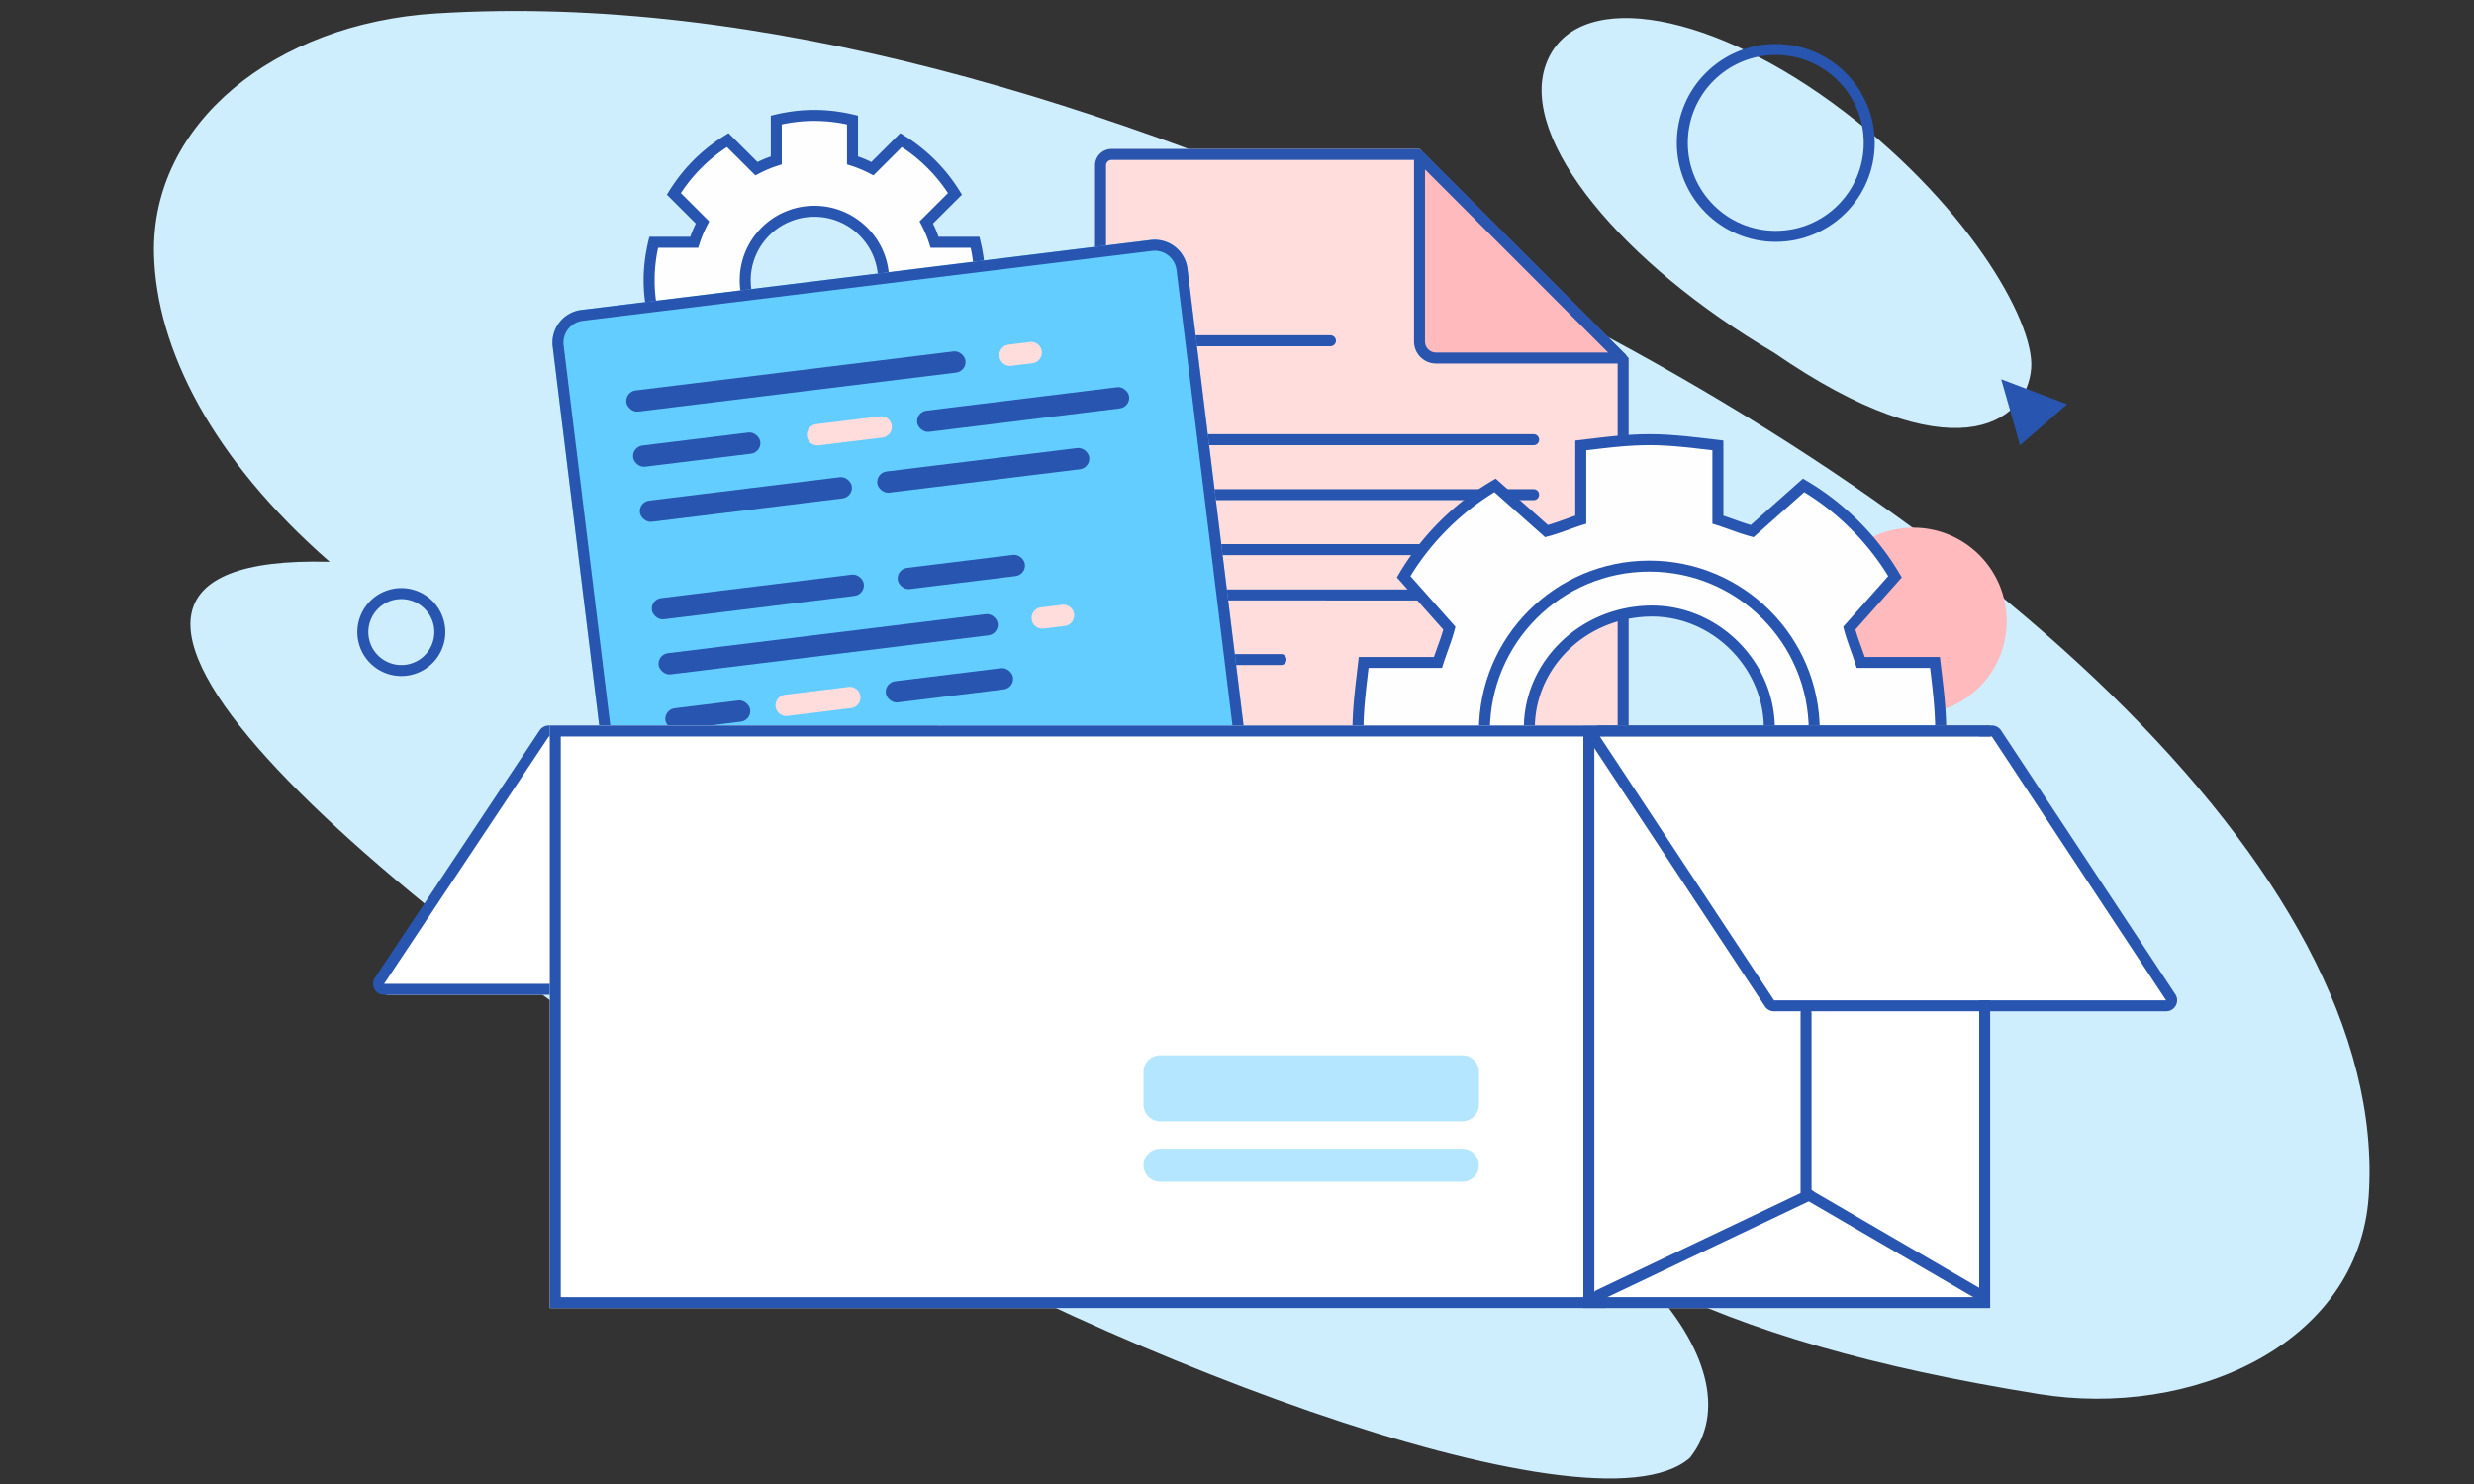
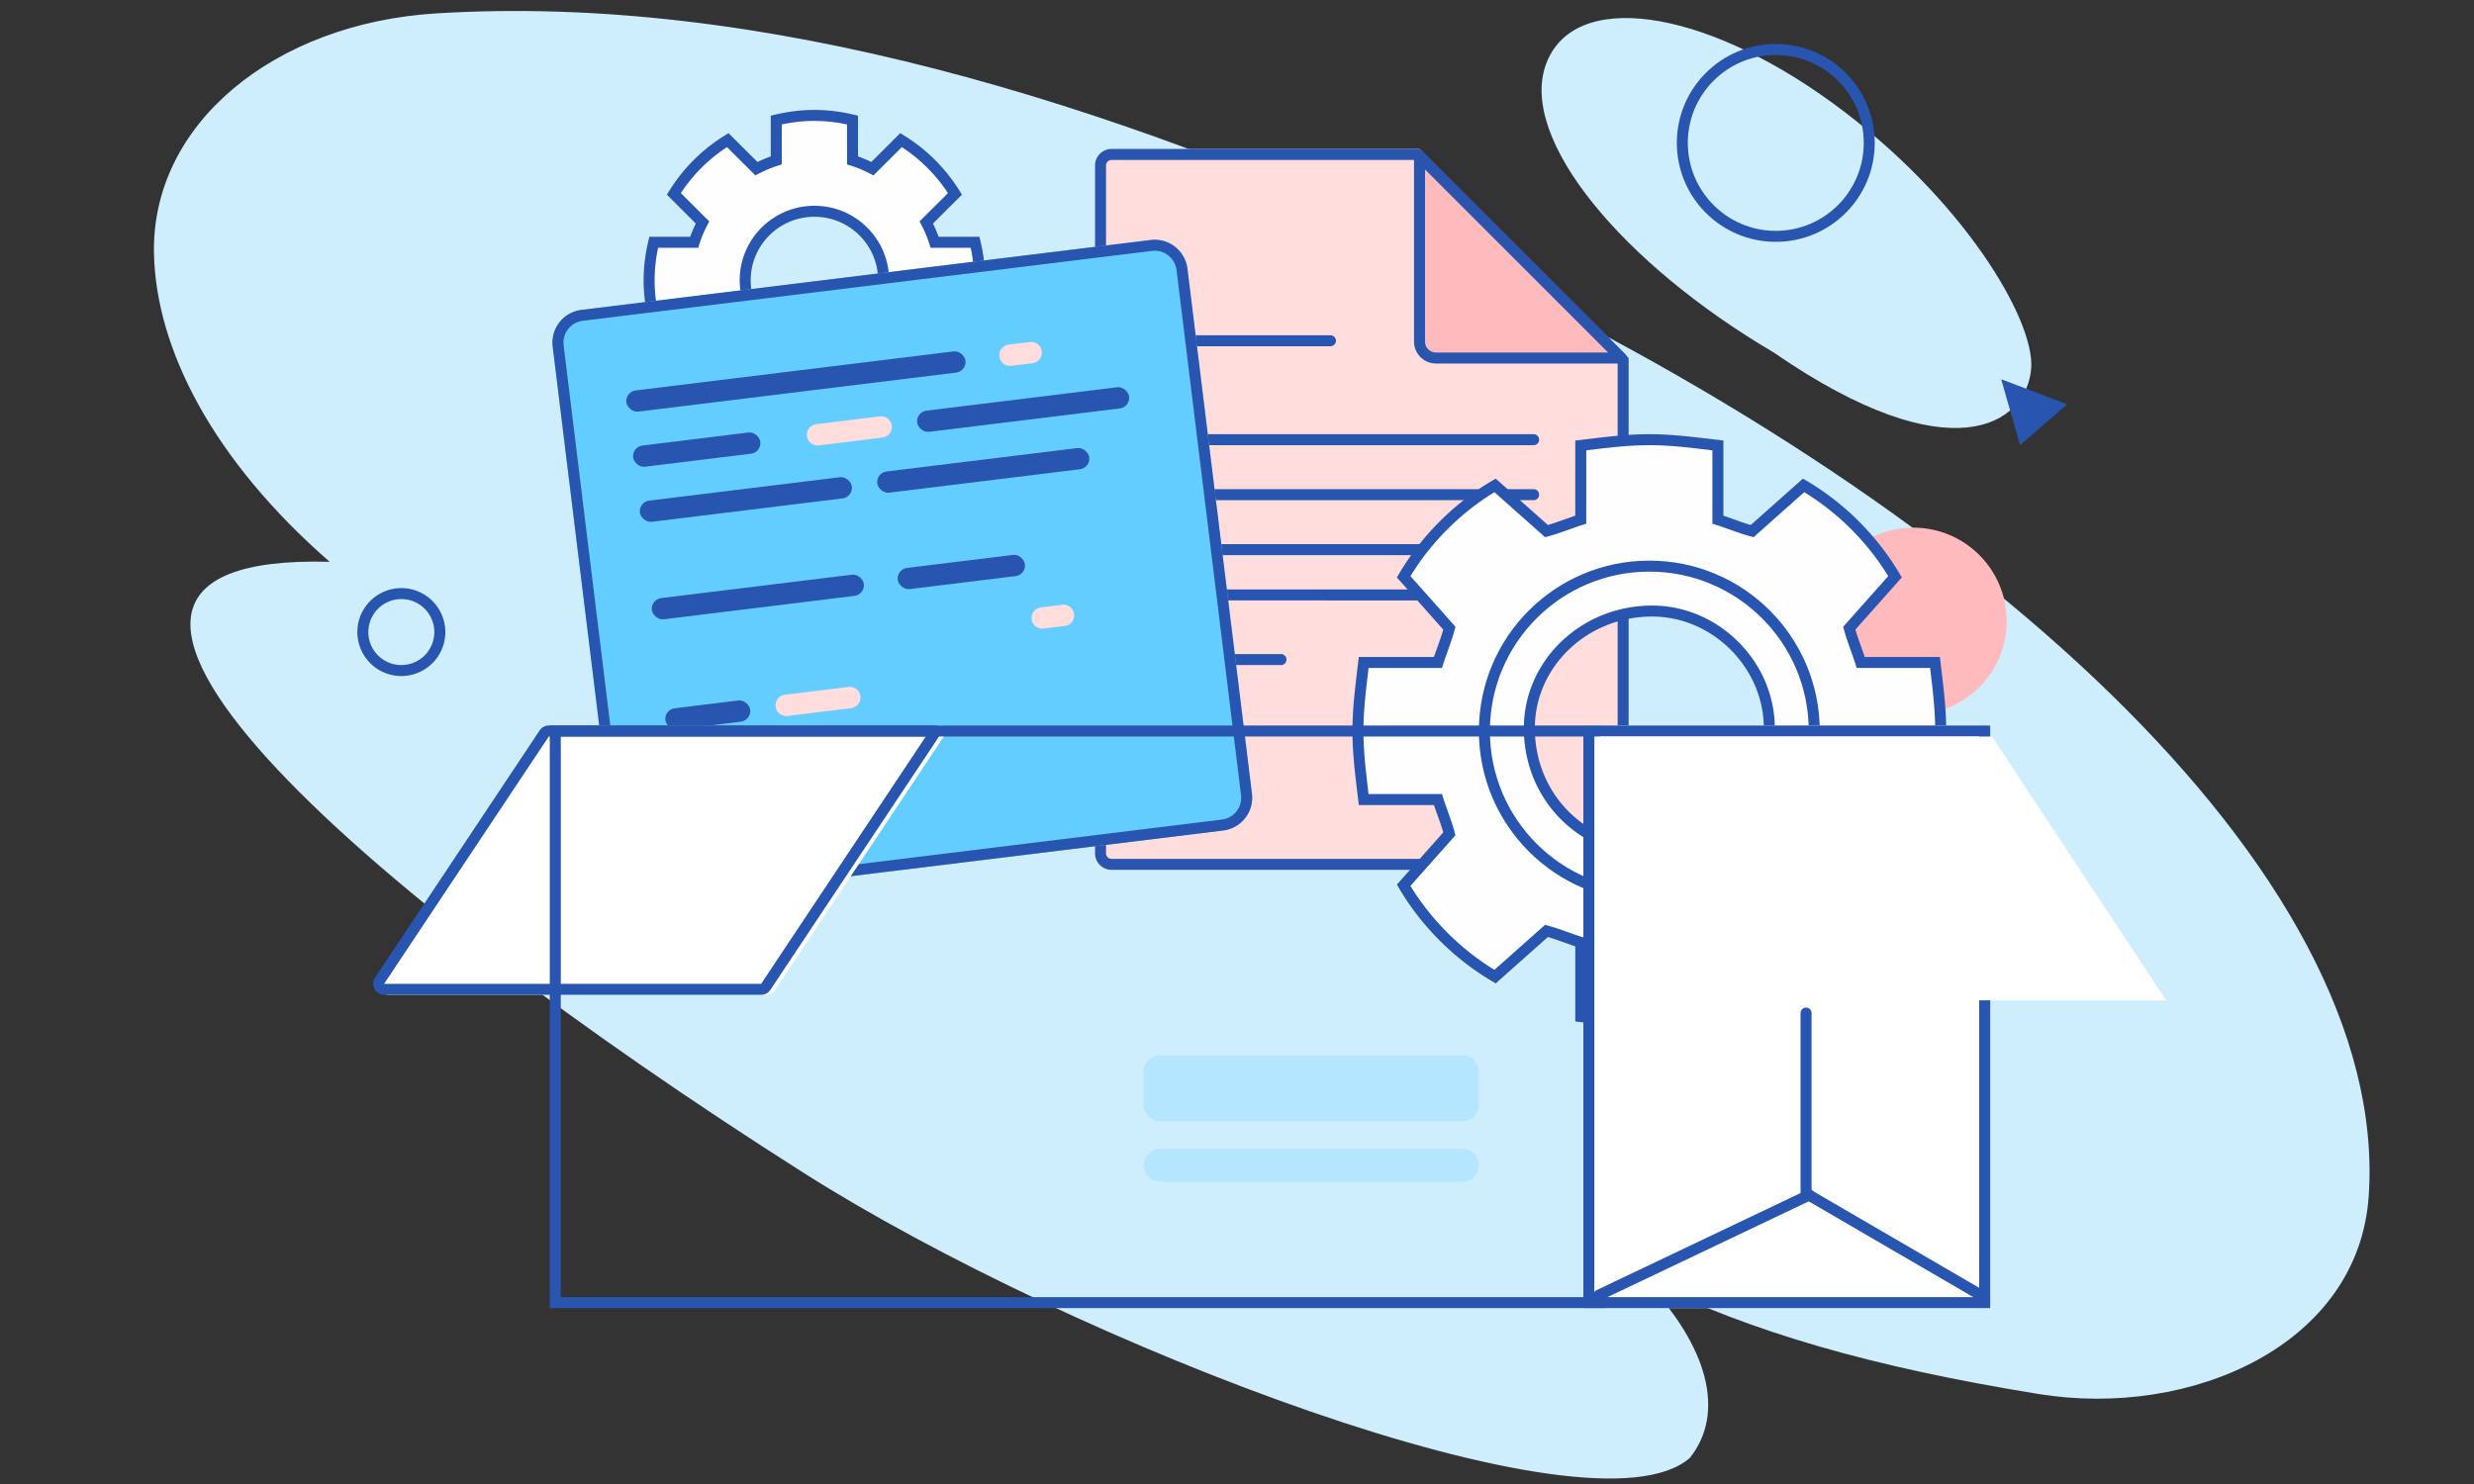
<svg xmlns="http://www.w3.org/2000/svg" width="450" height="270">
  <rect width="100%" height="100%" fill="#333333" stroke="none" />
  <g fill="none" fill-rule="evenodd">
    <path d="M322.63 64.135c-27.395-16.101-46.368-38.725-41.451-52.38 4.917-13.654 28.248-10.442 52.167 6.997 23.919 17.438 36.776 39.56 36.112 48.25-.779 10.202-14.51 19.44-46.827-2.867zM430.849 217.619c-1.85 27.138-32.379 40.488-60.01 36.011-30.408-4.927-52.22-11.257-71.274-20.582l-.056.222c10.966 11.589 14.46 23.661 7.88 31.957-17.796 15.727-112.408-20.85-161.204-51.827C65.618 162.256-4.717 100.477 59.961 102.215 38.596 83.564 28.45 63.455 28.012 46.32 27.405 22.485 50 4.26 79.272 2.441c59.157-3.677 122.43 16.046 182.831 43.782C357.84 90.186 434.88 158.492 430.85 217.62z" fill="#CEEEFE" />
    <circle fill="#FFBABD" cx="348" cy="113" r="17" />
    <path d="M323 8c-9.941 0-18 8.059-18 18s8.059 18 18 18 18-8.059 18-18-8.059-18-18-18zm0 2c8.837 0 16 7.163 16 16s-7.163 16-16 16-16-7.163-16-16 7.163-16 16-16z" fill="#2855AF" fill-rule="nonzero" />
    <path d="M135.548 50.996c0-6.936 5.634-12.555 12.586-12.555s12.587 5.619 12.587 12.555c0 6.937-5.635 12.559-12.587 12.559s-12.586-5.622-12.586-12.559zm41.813 6.917c.53-2.221.837-4.532.837-6.917 0-2.384-.308-4.692-.837-6.916h-7.362a22.761 22.761 0 00-1.511-3.61l5.213-5.198a30.112 30.112 0 00-9.807-9.782l-5.21 5.198a22.745 22.745 0 00-3.618-1.507v-7.346a30 30 0 00-6.932-.835c-2.393 0-4.706.307-6.935.835v7.346a22.71 22.71 0 00-3.615 1.507l-5.213-5.198a30.102 30.102 0 00-9.803 9.782l5.21 5.197a23.374 23.374 0 00-1.512 3.61h-7.362c-.526 2.225-.837 4.533-.837 6.917 0 2.385.311 4.696.837 6.917h7.362a23.114 23.114 0 001.511 3.61l-5.21 5.198a30.112 30.112 0 009.804 9.784l5.213-5.197a22.71 22.71 0 003.615 1.507v7.345c2.23.529 4.542.833 6.935.833 2.39 0 4.703-.304 6.932-.833v-7.345a22.745 22.745 0 003.619-1.507l5.21 5.197a30.121 30.121 0 009.806-9.784l-5.213-5.198a22.514 22.514 0 001.51-3.61h7.363z" fill="#FEFEFE" />
    <path d="M148.134 20c2.145 0 4.289.238 6.444.7l.719.162.77.183-.001 7.417.392.141c.363.135.723.28 1.082.435l.537.24.41.194 5.26-5.247.672.414a31.109 31.109 0 019.822 9.616l.31.49.418.674-5.264 5.249.196.41c.165.358.32.716.465 1.075l.21.54.139.386h7.436l.183.77c.57 2.392.864 4.769.864 7.147 0 2.142-.24 4.285-.702 6.433l-.162.716-.183.768-7.435-.001-.14.39c-.135.361-.28.72-.435 1.079l-.24.536-.196.408 5.264 5.248-.418.675a31.119 31.119 0 01-9.64 9.8l-.492.309-.672.414-5.26-5.248-.41.195c-.357.164-.716.32-1.077.464l-.542.21-.392.141v7.418l-.77.183c-2.39.566-4.773.859-7.162.859a30.72 30.72 0 01-6.449-.698l-.717-.161-.77-.183v-7.418l-.389-.14c-.361-.135-.72-.28-1.08-.434l-.536-.24-.413-.197-5.262 5.249-.672-.415a31.118 31.118 0 01-9.82-9.62l-.309-.489-.417-.674 5.26-5.249-.194-.409c-.165-.356-.32-.714-.465-1.073l-.21-.54-.142-.39h-7.436l-.182-.769c-.568-2.399-.864-4.777-.864-7.147 0-2.132.24-4.268.702-6.426l.162-.72.182-.77 7.437-.001.14-.387c.136-.36.281-.718.436-1.076l.24-.536.194-.412-5.26-5.248.417-.675a31.1 31.1 0 019.638-9.797l.491-.309.672-.414 5.262 5.248.413-.196c.357-.165.715-.32 1.075-.465l.541-.21.389-.14v-7.417l.77-.183c2.398-.568 4.78-.862 7.166-.862zm0 2c-1.558 0-3.117.135-4.685.399l-.672.12-.579.118v7.277l-.698.22c-.97.306-1.928.692-2.884 1.155l-.572.287-.65.336-5.162-5.148-.287.19a29.108 29.108 0 00-7.559 7.38l-.356.516-.187.282 5.158 5.146-.335.65a22.819 22.819 0 00-1.253 2.878l-.194.578-.223.696-7.291-.001-.117.581a28.854 28.854 0 00-.488 4.01l-.025.663-.008.663c0 1.547.136 3.1.4 4.666l.121.672.117.578h7.292l.222.697a21.66 21.66 0 001.159 2.881l.287.573.337.65-5.159 5.146.187.284a29.104 29.104 0 007.398 7.543l.517.356.287.189 5.163-5.148.649.337c.954.494 1.91.91 2.875 1.248l.58.193.7.221-.001 7.277.576.116c1.343.257 2.682.42 4.021.485l.67.024.67.009c1.56 0 3.12-.135 4.686-.397l.67-.12.575-.117v-7.277l.7-.22a21.36 21.36 0 002.887-1.156l.572-.286.649-.337 5.159 5.148.288-.189a29.12 29.12 0 007.56-7.383l.356-.516.187-.283-5.162-5.147.339-.652c.51-.98.937-1.961 1.28-2.953l.164-.497.221-.698 7.294-.001.117-.573c.258-1.341.422-2.677.488-4.01l.025-.667.008-.666c0-1.552-.135-3.107-.4-4.67l-.12-.67-.119-.577h-7.292l-.221-.697a21.287 21.287 0 00-1.157-2.878l-.289-.574-.337-.65 5.16-5.148-.186-.283a29.115 29.115 0 00-7.4-7.542l-.517-.354-.287-.189-5.16 5.149-.648-.337c-.951-.493-1.91-.91-2.878-1.248l-.582-.194-.699-.22v-7.277l-.578-.117a28.892 28.892 0 00-4.02-.487l-.667-.025-.667-.008zm0 15.441c7.505 0 13.587 6.067 13.587 13.555 0 7.49-6.083 13.559-13.587 13.559s-13.586-6.07-13.586-13.559c0-7.488 6.082-13.555 13.586-13.555zm0 2c-6.4 0-11.586 5.172-11.586 11.555 0 6.384 5.186 11.559 11.586 11.559s11.587-5.175 11.587-11.559c0-6.383-5.186-11.555-11.587-11.555zM73 107a8 8 0 100 16 8 8 0 000-16zm0 2a6 6 0 110 12 6 6 0 010-12z" fill="#2855AF" fill-rule="nonzero" />
    <path d="M258.2 27.1h-56.022a3 3 0 00-3 3v125.159a3 3 0 003 3h91.057a3 3 0 003-3V65.136L258.2 27.1z" fill="#FDD" />
    <path d="M202.178 27.1a3 3 0 00-3 3v125.159a3 3 0 003 3h91.057a3 3 0 003-3V65.136L258.2 27.1h-56.021zm92.058 38.865v89.294a1 1 0 01-.884.993l-.117.007h-91.057a1 1 0 01-.993-.884l-.007-.116V30.1a1 1 0 01.883-.993l.117-.008h55.192l36.866 36.866z" fill="#2955AF" fill-rule="nonzero" />
    <g fill="#2855AF" fill-rule="nonzero">
      <path d="M278.956 79a1 1 0 01.117 1.993l-.117.007H216a1 1 0 01-.117-1.993L216 79h62.956zM278.956 89a1 1 0 01.117 1.993l-.117.007H216a1 1 0 01-.117-1.993L216 89h62.956zM278.956 99a1 1 0 01.117 1.993l-.117.007H216a1 1 0 01-.117-1.993L216 99h62.956zM233.014 119c.545 0 .986.448.986 1 0 .513-.38.936-.87.993l-.116.007h-31.028a.993.993 0 01-.986-1c0-.513.38-.936.87-.993l.116-.007h31.028zM241.973 61c.567 0 1.027.448 1.027 1 0 .513-.396.936-.907.993l-.12.007h-25.946A1.014 1.014 0 01215 62c0-.513.396-.936.907-.993l.12-.007h25.946zM278.956 107.242a1 1 0 01.117 1.994l-.117.006H216a1 1 0 01-.117-1.993l.117-.007h62.956z" />
    </g>
    <path d="M294.924 65.136l-36.725-36.724v33.724a3 3 0 003 3h33.725z" fill="#FFBABD" />
    <path d="M294.924 66.138h-33.725a4 4 0 01-4-4V28.414c0-.891 1.077-1.338 1.707-.708l36.725 36.725c.63.63.184 1.707-.707 1.707zm-2.415-2l-33.31-33.31v31.31a2 2 0 002 2h31.31z" fill="#2955AF" fill-rule="nonzero" />
    <path d="M278.176 132.492c0-11.55 9.77-21.316 22.332-21.316 11.546 0 21.316 9.766 21.316 21.316 0 12.56-9.77 22.332-21.316 22.332-12.562 0-22.332-9.771-22.332-22.332zm73.785 12.979c.496-4.175 1.039-8.258 1.039-12.471 0-4.213-.543-8.29-1.04-12.47h-13.509c-.606-1.968-1.51-4.088-2.078-6.236l8.313-9.353c-3.957-6.748-9.872-12.67-16.627-16.627l-9.353 8.313c-2.14-.566-4.266-1.471-6.235-2.078v-13.51C308.293 80.543 304.216 80 300 80c-4.216 0-8.293.543-12.47 1.04v13.509c-1.97.607-4.09 1.512-6.236 2.078l-9.353-8.313c-6.75 3.958-12.67 9.879-16.627 16.627l8.313 9.353c-.562 2.148-1.466 4.268-2.078 6.235h-13.51C247.55 124.71 247 128.787 247 133c0 4.213.549 8.296 1.04 12.47h13.509c.612 1.973 1.516 4.094 2.078 6.236l-8.313 9.353c3.957 6.754 9.878 12.67 16.627 16.627l9.353-8.313c2.146.572 4.266 1.477 6.235 2.078v13.51c4.178.502 8.255 1.039 12.471 1.039 4.216 0 8.293-.537 12.47-1.04v-13.509c1.97-.601 4.096-1.506 6.236-2.078l9.353 8.313c6.755-3.958 12.67-9.873 16.627-16.627l-8.313-9.353c.567-2.142 1.472-4.263 2.078-6.235h13.51z" fill="#FEFEFE" />
    <path d="M300 79c1.558 0 3.138.07 4.889.21l1.194.103.619.06 2.255.242 4.514.536-.001 13.667.861.298 1.978.704.573.2.757.251.457.143.352.104 9.49-8.434.626.367c6.712 3.932 12.61 9.758 16.652 16.427l.333.557.368.627-8.436 9.489.105.355.143.457.162.492.185.541 1.023 2.887.083.246h13.667l.604 5.115.123 1.149c.282 2.73.424 4.992.424 7.207 0 1.576-.072 3.173-.215 4.949l-.106 1.211-.06.63-.297 2.712-.473 3.969-13.666-.001-.34.983-.665 1.864-.288.835-.162.491-.143.456-.104.349 8.435 9.49-.367.626c-3.935 6.716-9.757 12.614-16.427 16.653l-.558.332-.627.367-9.488-8.434-.337.1-.687.22-.781.265-2.978 1.052-.196.064v13.665l-4.517.54-1.616.177c-2.778.29-5.081.435-7.337.435-2.068 0-4.175-.123-6.652-.366l-1.17-.12-2.33-.267-3.319-.4v-13.664l-1.576-.55-1.594-.566-.78-.265-.467-.15-.562-.171-9.488 8.436-.627-.368c-6.715-3.938-12.616-9.762-16.652-16.427l-.332-.558-.367-.627 8.435-9.49-.094-.324-.148-.475-.169-.513-.302-.875-.866-2.435-.121-.355h-13.67l-.61-5.213-.089-.822c-.3-2.85-.45-5.164-.45-7.435 0-2.026.12-4.09.358-6.532l.192-1.828.6-5.11 13.669-.001.52-1.476.36-1.003.215-.614.273-.805.154-.48.178-.599-8.436-9.49.368-.627c3.935-6.71 9.762-12.612 16.427-16.652l.557-.332.627-.368 9.489 8.435.356-.104.699-.222.515-.173.573-.199 2.675-.948.16-.055V80.151l5.179-.611.955-.103c.43-.044.847-.086 1.254-.124l1.194-.103c1.75-.14 3.33-.21 4.889-.21zm0 2c-2.005 0-4.06.121-6.509.363l-2.052.22-2.91.343v13.361l-1.284.4-2.9 1.024-.87.3-.517.17-.483.15c-.078.024-.156.048-.233.07l-.461.131-.75.2-9.207-8.184-.47.291c-5.599 3.512-10.557 8.402-14.16 13.958l-.355.557-.291.47 8.182 9.206-.198.752-.132.469-.144.48-.079.248-.172.524-.196.573-1.074 3.03-.168.52-.282.903h-13.358l-.37 3.16-.141 1.31c-.277 2.678-.416 4.869-.416 7.001 0 1.686.086 3.405.26 5.377l.114 1.215.25 2.309.304 2.569h13.358l.355 1.138.298.873.747 2.094.287.83.164.495.146.461.132.44.122.434.194.735-8.183 9.205.29.47c3.51 5.6 8.399 10.555 13.957 14.16l.559.355.47.291 9.208-8.183.747.2.453.13.464.14.49.158.814.276 2.659.943.812.271 1.058.325v13.363l3.13.371 1.211.13c2.715.283 4.952.425 7.13.425 1.996 0 4.043-.12 6.46-.356l1.774-.187 2.443-.287.793-.096v-13.363l1.06-.325.607-.2 3.15-1.112.53-.178.49-.157.462-.142.452-.129.747-.2 9.207 8.183.472-.29c5.603-3.511 10.557-8.398 14.158-13.956l.356-.558.29-.472-8.183-9.206.138-.52c.04-.153.083-.306.126-.458l.136-.462.073-.237.159-.496.18-.537.32-.917.808-2.275.148-.445.14-.445.216-.706 13.361-.001.328-2.764.162-1.48c.292-2.773.437-5.03.437-7.226 0-1.96-.116-3.969-.347-6.344l-.17-1.631-.287-2.468-.123-1.028h-13.36l-.324-1.046-.347-1.024-.754-2.118-.206-.593-.181-.538-.16-.497-.142-.472-.131-.46-.2-.75 8.183-9.207-.29-.47c-3.514-5.603-8.402-10.56-13.957-14.16l-.558-.355-.471-.291-9.206 8.184-.52-.138-.46-.126a26.567 26.567 0 01-.23-.067l-.47-.143-.245-.077-.516-.17-.565-.193-3.123-1.102-.664-.211-.705-.218-.001-13.361-3.707-.432-.634-.067C304.403 81.142 302.172 81 300 81zm.508 29.176c12.1 0 22.316 10.215 22.316 22.316 0 12.947-10.056 23.332-22.316 23.332-13.114 0-23.332-10.219-23.332-23.332 0-12.263 10.383-22.316 23.332-22.316zm0 2c-11.859 0-21.332 9.172-21.332 20.316 0 12.009 9.323 21.332 21.332 21.332 11.14 0 20.316-9.476 20.316-21.332 0-10.997-9.32-20.316-20.316-20.316z" fill="#2855AF" fill-rule="nonzero" />
    <path d="M300 102c-17.12 0-31 13.88-31 31 0 17.12 13.88 31 31 31 17.12 0 31-13.88 31-31 0-17.12-13.88-31-31-31zm0 2c16.016 0 29 12.984 29 29s-12.984 29-29 29-29-12.984-29-29 12.984-29 29-29z" fill="#2855AF" fill-rule="nonzero" />
    <path d="M105.755 56.382l103.546-12.715a6 6 0 016.686 5.224l11.728 95.524a6 6 0 01-5.224 6.686l-103.545 12.715a6 6 0 01-6.686-5.224L100.53 63.068a6 6 0 015.224-6.686z" fill="#64CDFF" />
    <path d="M215.987 48.891l11.728 95.524a6 6 0 01-5.224 6.686l-103.545 12.715a6 6 0 01-6.655-5.002l-.031-.222-11.729-95.524a6 6 0 015.224-6.686l103.546-12.715a6 6 0 016.686 5.224zm-2.014.046a4 4 0 00-4.224-3.305l-.205.02L106 58.367a4 4 0 00-3.502 4.259l.02.199 11.723 95.487.026.186a4 4 0 004.236 3.352l.2-.02 103.545-12.714a4 4 0 003.502-4.259l-.019-.199-11.728-95.523-.03-.198z" fill="#2855AF" fill-rule="nonzero" />
    <g transform="rotate(-7 631.307 -893.298)">
      <rect fill="#2855AF" y="1" width="62.149" height="3.884" rx="1.942" />
      <path d="M70.306 1h3.884a1.942 1.942 0 110 3.884h-3.884a1.942 1.942 0 110-3.884z" fill="#FDD" />
    </g>
    <g transform="rotate(-7 705.692 -897.848)">
      <rect fill="#2855AF" y="2" width="23.306" height="3.884" rx="1.942" />
      <path d="M33.794 2h11.652a1.942 1.942 0 110 3.884H33.794a1.942 1.942 0 110-3.884z" fill="#FDD" />
      <rect fill="#2855AF" x="52.05" y="2" width="38.843" height="3.884" rx="1.942" />
    </g>
    <g transform="rotate(-7 804.602 -903.897)" fill="#2855AF">
      <rect width="38.843" height="3.884" rx="1.942" />
      <rect x="43.504" width="38.843" height="3.884" rx="1.942" />
    </g>
    <g transform="rotate(-7 1025.056 -917.38)">
-       <rect fill="#2855AF" y="1" width="62.149" height="3.884" rx="1.942" />
      <path d="M70.306 1h3.884a1.942 1.942 0 110 3.884h-3.884a1.942 1.942 0 110-3.884z" fill="#FDD" />
    </g>
    <g transform="rotate(-7 950.67 -912.831)" fill="#2855AF">
      <rect width="38.843" height="3.884" rx="1.942" />
      <rect x="45.058" width="23.306" height="3.884" rx="1.942" />
    </g>
    <g transform="rotate(-7 1099.442 -921.93)">
-       <rect fill="#2855AF" x="40.397" y="2" width="23.306" height="3.884" rx="1.942" />
      <path d="M22.14 2h11.654a1.942 1.942 0 010 3.884H22.14a1.942 1.942 0 010-3.884z" fill="#FDD" />
      <rect fill="#2855AF" y="2" width="15.537" height="3.884" rx="1.942" />
    </g>
    <path d="M171.133 132h-70.446a2 2 0 00-1.665.892l-29.953 45A2 2 0 0070.734 181h68.58a2 2 0 001.664-.892l30.988-46.554a1 1 0 00-.833-1.554z" fill="#FFF" />
    <path d="M99.82 132a2 2 0 00-1.665.892l-29.953 45A2 2 0 0069.867 181h68.58a2 2 0 001.664-.892l30.988-46.554a1 1 0 00-.833-1.554H99.82zm68.58 2l-29.953 45h-68.58l29.953-45h68.58z" fill="#2855AF" fill-rule="nonzero" />
-     <path fill="#FFF" d="M100 132h192v106H100z" />
    <path d="M292 132v106H100V132h192zm-2 2H102v102h188V134z" fill="#2855AF" fill-rule="nonzero" />
    <path fill="#FFF" d="M288 132h74v106h-74z" />
    <path d="M362 132v106h-74V132h74zm-2 2h-70v102h70V134z" fill="#2855AF" fill-rule="nonzero" />
    <path fill="#FFF" d="M291 134h71.308L394 182h-71.308z" />
-     <path d="M362.308 132H291c-1.593 0-2.547 1.772-1.669 3.102l31.692 48a2 2 0 001.67.898H394c1.593 0 2.547-1.772 1.669-3.102l-31.692-48a2 2 0 00-1.67-.898zm0 2L394 182h-71.308L291 134h71.308z" fill="#2855AF" fill-rule="nonzero" />
    <path d="M211 192h55a3 3 0 013 3v6a3 3 0 01-3 3h-55a3 3 0 01-3-3v-6a3 3 0 013-3zM211 209h55a3 3 0 010 6h-55a3 3 0 010-6z" fill="#B4E7FF" />
    <path d="M328.507 183.322a1 1 0 01.993.883l.007.117v33.1a1 1 0 01-1.994.116l-.006-.117v-33.099a1 1 0 011-1z" fill="#2855AF" fill-rule="nonzero" />
-     <path d="M328.257 216.987a1 1 0 011.263-.414l.104.053 31.182 18.152a1 1 0 01-.902 1.781l-.104-.053-31.182-18.151a1 1 0 01-.361-1.368z" fill="#2855AF" fill-rule="nonzero" />
+     <path d="M328.257 216.987a1 1 0 011.263-.414l.104.053 31.182 18.152a1 1 0 01-.902 1.781l-.104-.053-31.182-18.151z" fill="#2855AF" fill-rule="nonzero" />
    <path d="M329.989 216.992a1 1 0 00-1.225-.518l-.108.045-38.27 18.22a1 1 0 00.75 1.85l.109-.044 38.271-18.22a1 1 0 00.473-1.333z" fill="#2855AF" fill-rule="nonzero" />
    <path fill="#2855AF" d="M364 69l12 4.55-8.569 7.45z" />
  </g>
</svg>